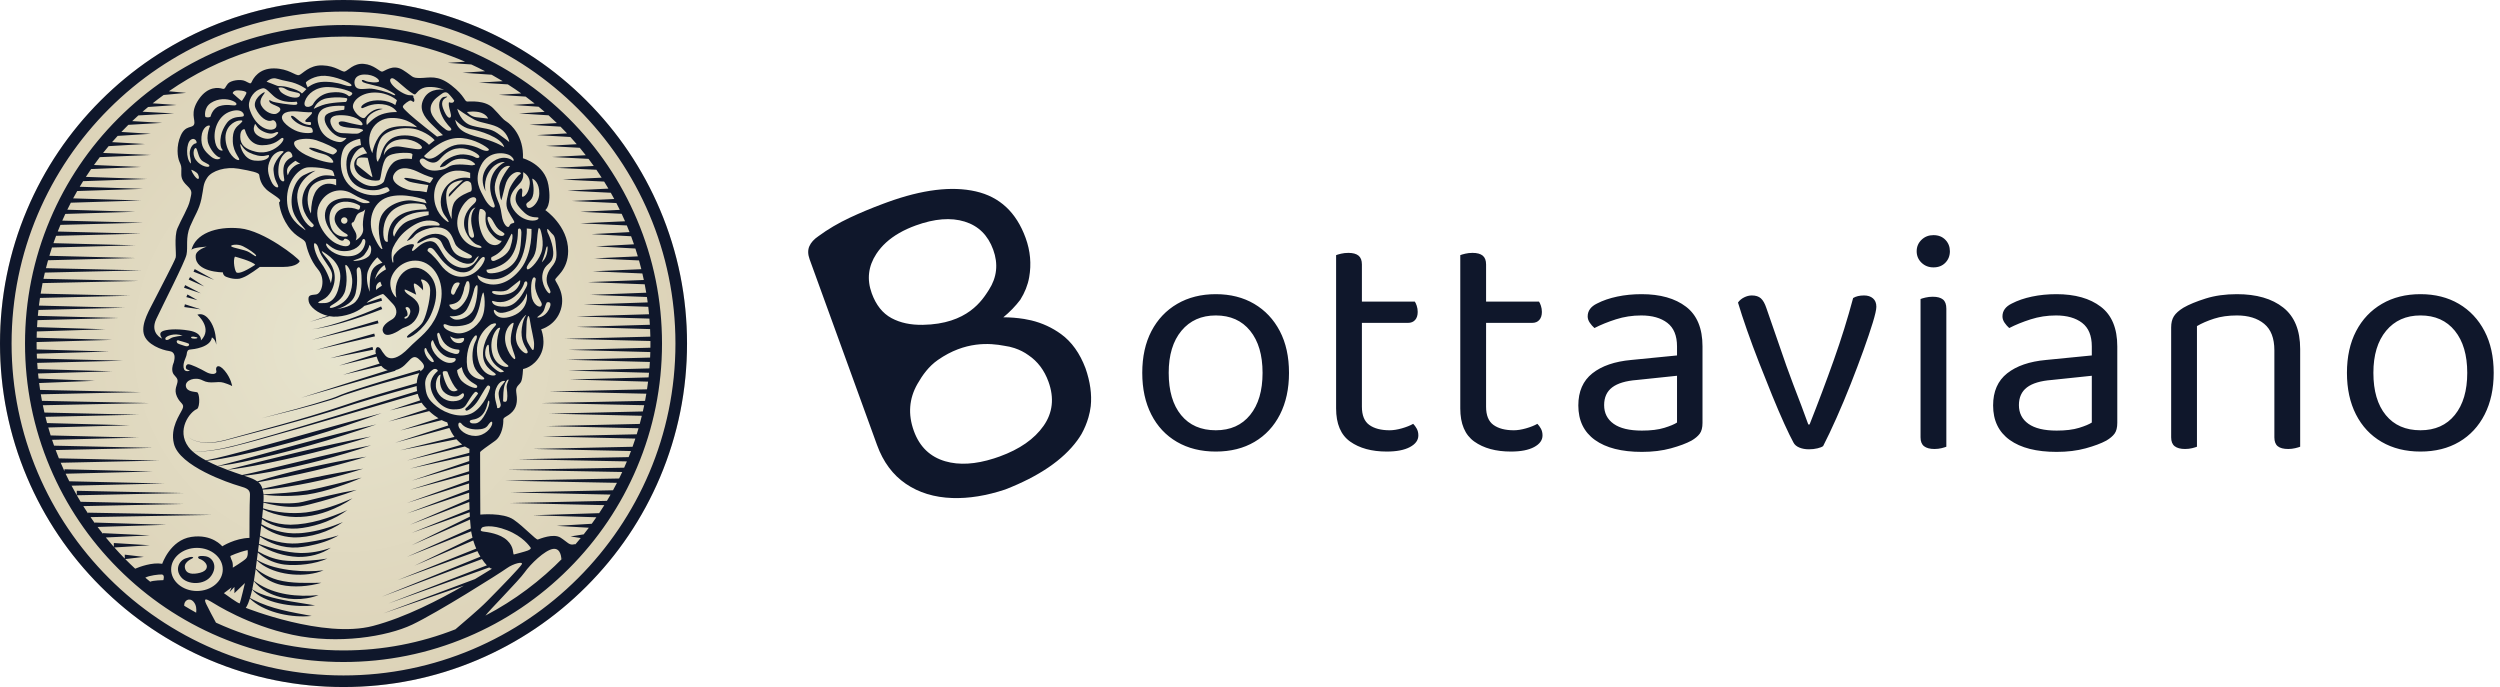
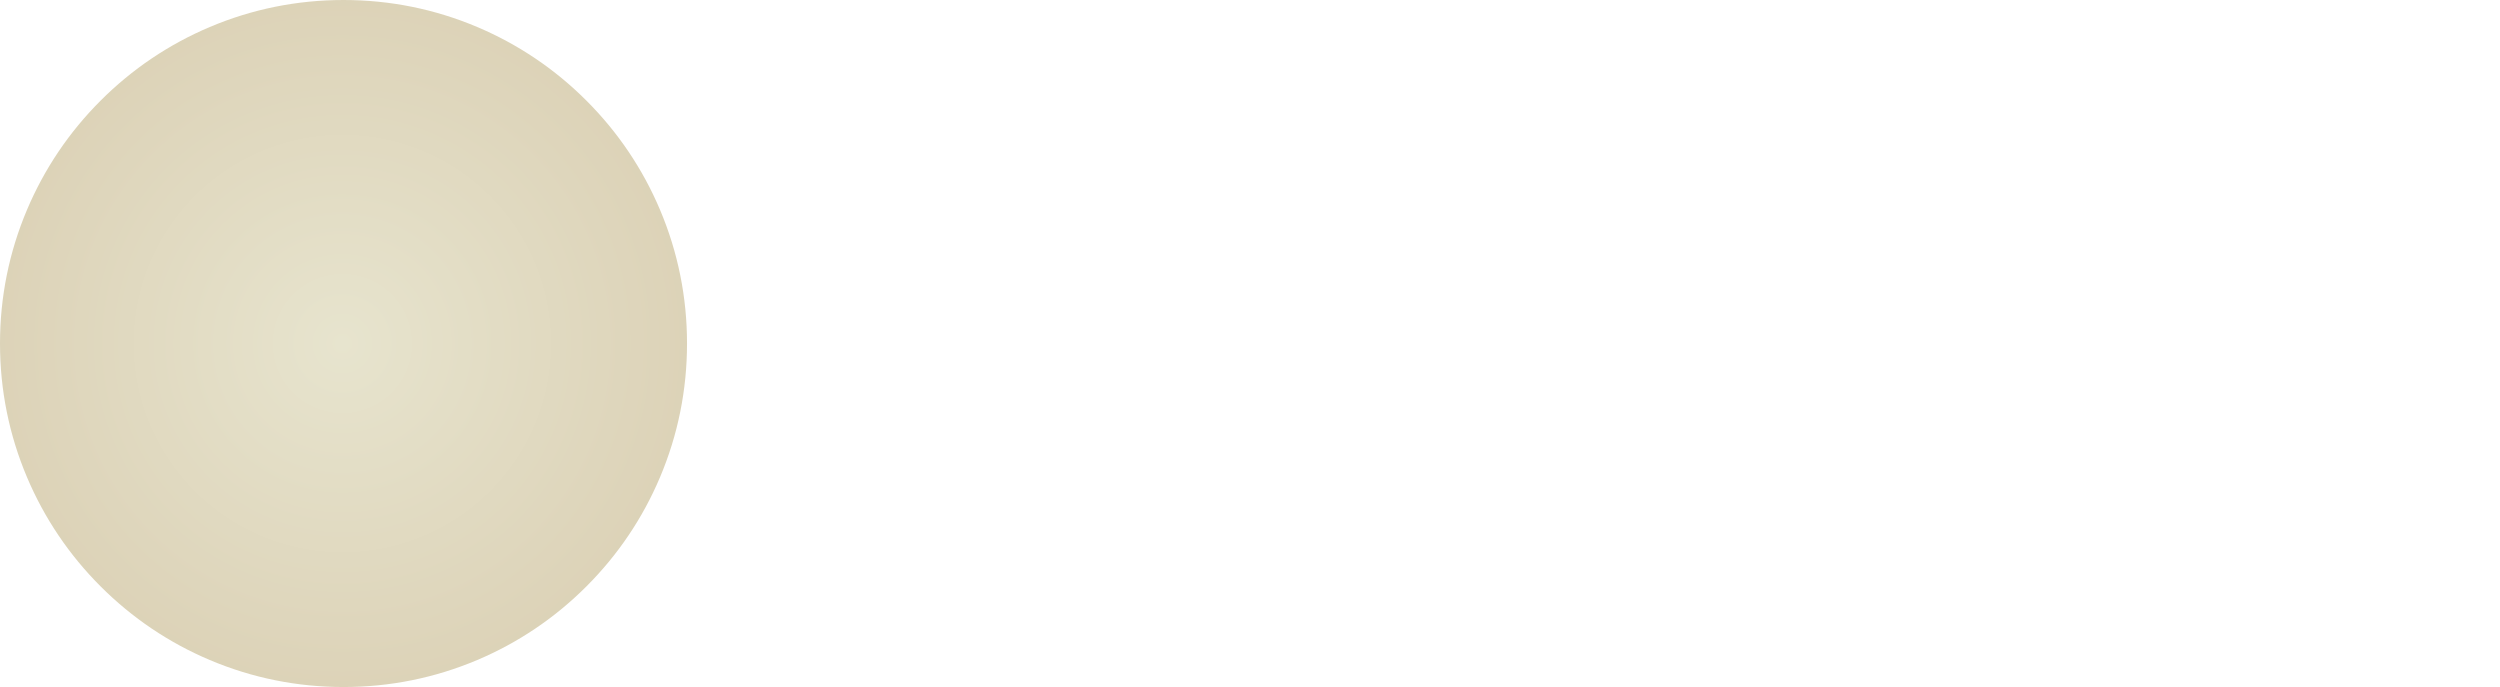
<svg xmlns="http://www.w3.org/2000/svg" xml:space="preserve" fill-rule="evenodd" stroke-linejoin="round" stroke-miterlimit="2" clip-rule="evenodd" viewBox="0 0 524 144">
-   <path fill="#0f172b" d="M280.047 85.588V53.476c.225-.09.574-.191 1.047-.304.474-.112.981-.169 1.522-.169.946 0 1.656.192 2.129.575.473.383.71 1.003.71 1.859v7.774h11.087c.135.181.27.474.406.879.135.406.202.834.202 1.285 0 .721-.18 1.284-.54 1.69-.361.406-.857.608-1.488.608h-9.667V85.25c0 1.803.518 3.076 1.555 3.82 1.036.744 2.456 1.115 4.259 1.115.766 0 1.622-.135 2.569-.405.946-.271 1.735-.586 2.366-.947.27.271.518.609.744 1.014.225.406.338.879.338 1.42 0 .992-.586 1.803-1.758 2.434-1.172.631-2.794.946-4.868.946-3.154 0-5.712-.698-7.673-2.095-1.96-1.398-2.94-3.719-2.94-6.964Zm26.027 0V53.476c.226-.09.575-.191 1.048-.304.473-.112.98-.169 1.521-.169.947 0 1.656.192 2.13.575.473.383.709 1.003.709 1.859v7.774h11.088c.135.181.27.474.405.879.135.406.203.834.203 1.285 0 .721-.18 1.284-.541 1.69-.36.406-.856.608-1.487.608h-9.668V85.25c0 1.803.519 3.076 1.555 3.82 1.037.744 2.457 1.115 4.259 1.115.767 0 1.623-.135 2.569-.405.947-.271 1.736-.586 2.367-.947.27.271.518.609.743 1.014.226.406.338.879.338 1.42 0 .992-.586 1.803-1.757 2.434-1.172.631-2.795.946-4.868.946-3.155 0-5.713-.698-7.673-2.095-1.961-1.398-2.941-3.719-2.941-6.964Zm96.471 6.085V62.671c.226-.09.575-.192 1.048-.305.473-.112.98-.169 1.521-.169.947 0 1.656.192 2.13.575.473.383.709 1.025.709 1.927v28.934c-.225.09-.563.192-1.014.305-.45.112-.946.169-1.487.169-.946 0-1.667-.192-2.163-.575-.496-.383-.744-1.003-.744-1.859Zm52.529 0V68.62c0-.947.191-1.724.574-2.333.383-.608 1.048-1.205 1.994-1.791 1.172-.676 2.727-1.318 4.665-1.927 1.938-.608 4.124-.912 6.558-.912 4.101 0 7.335.935 9.701 2.805 2.366 1.871 3.549 4.766 3.549 8.687v20.484c-.225.09-.575.192-1.048.305-.473.112-.957.169-1.453.169-.992 0-1.724-.192-2.197-.575-.474-.383-.71-1.003-.71-1.859V73.42c0-2.524-.71-4.372-2.13-5.544-1.419-1.172-3.324-1.758-5.712-1.758-1.803 0-3.403.226-4.8.676-1.397.451-2.592.969-3.583 1.555v25.284c-.226.09-.564.192-1.014.305-.451.112-.947.169-1.488.169-.946 0-1.667-.192-2.163-.575-.496-.383-.743-1.003-.743-1.859ZM270.176 78.152c0 3.335-.631 6.242-1.892 8.721-1.262 2.479-3.043 4.394-5.341 5.746-2.299 1.352-5.003 2.028-8.113 2.028-3.109 0-5.825-.676-8.146-2.028-2.321-1.352-4.113-3.267-5.375-5.746-1.261-2.479-1.892-5.386-1.892-8.721 0-3.38.642-6.298 1.926-8.755 1.285-2.456 3.088-4.36 5.409-5.712 2.321-1.352 5.014-2.028 8.078-2.028 3.065 0 5.747.676 8.045 2.028 2.299 1.352 4.09 3.256 5.375 5.712 1.284 2.457 1.926 5.375 1.926 8.755ZM254.83 66.118c-3.019 0-5.419 1.071-7.2 3.212-1.78 2.14-2.67 5.081-2.67 8.822 0 3.786.868 6.738 2.603 8.856 1.735 2.118 4.158 3.177 7.267 3.177 3.065 0 5.465-1.07 7.2-3.211 1.735-2.14 2.603-5.081 2.603-8.822 0-3.741-.868-6.682-2.603-8.822-1.735-2.141-4.135-3.212-7.2-3.212Zm89.238-4.461c3.921 0 7.03.878 9.329 2.636 2.299 1.758 3.448 4.53 3.448 8.315v16.023c0 .991-.192 1.746-.575 2.264-.383.519-.958 1.003-1.724 1.454-1.081.586-2.524 1.127-4.326 1.622-1.803.496-3.831.744-6.085.744-4.236 0-7.515-.834-9.836-2.501-2.321-1.668-3.482-4.079-3.482-7.234 0-2.93.981-5.172 2.941-6.727 1.961-1.555 4.676-2.49 8.146-2.805l9.6-.947v-1.893c0-2.253-.676-3.898-2.028-4.935-1.352-1.036-3.177-1.555-5.476-1.555-1.848 0-3.617.271-5.307.812-1.69.541-3.189 1.149-4.496 1.825-.36-.315-.687-.687-.98-1.115-.293-.429-.439-.868-.439-1.319 0-1.172.653-2.073 1.96-2.704 1.217-.631 2.626-1.115 4.226-1.453 1.6-.338 3.301-.507 5.104-.507Zm.067 28.596c1.893 0 3.459-.191 4.699-.575 1.239-.383 2.129-.754 2.67-1.115V78.76l-8.383.879c-2.343.181-4.079.699-5.205 1.555-1.127.856-1.69 2.096-1.69 3.718 0 1.668.664 2.975 1.994 3.921 1.329.947 3.301 1.42 5.915 1.42Zm46.579-28.326c.767 0 1.386.203 1.86.608.473.406.709.992.709 1.758 0 .586-.247 1.69-.743 3.313-.496 1.622-1.15 3.56-1.961 5.814-.811 2.253-1.701 4.608-2.67 7.064-.969 2.457-1.961 4.823-2.975 7.099s-1.949 4.248-2.805 5.915c-.226.18-.62.338-1.183.473-.564.136-1.161.203-1.792.203-.766 0-1.442-.124-2.028-.372-.586-.248-.991-.597-1.217-1.048-.496-.901-1.138-2.219-1.927-3.954-.788-1.736-1.633-3.707-2.535-5.916-.901-2.208-1.814-4.495-2.738-6.862-.924-2.366-1.769-4.642-2.535-6.828-.766-2.185-1.397-4.112-1.893-5.78.316-.45.744-.811 1.285-1.081.541-.271 1.081-.406 1.622-.406.811 0 1.442.203 1.893.608.451.406.834 1.082 1.149 2.029l4.192 12.101c.36 1.036.834 2.321 1.42 3.853l1.757 4.597c.586 1.533 1.059 2.817 1.42 3.854h.27c1.803-4.552 3.493-9.048 5.071-13.487 1.577-4.44 2.929-8.778 4.056-13.014.586-.361 1.352-.541 2.298-.541Zm11.02-9.262c0-.946.338-1.746 1.014-2.4.676-.653 1.51-.98 2.501-.98 1.037 0 1.871.327 2.502.98.631.654.946 1.454.946 2.4 0 .947-.315 1.747-.946 2.4-.631.654-1.465.98-2.502.98-.991 0-1.825-.326-2.501-.98-.676-.653-1.014-1.453-1.014-2.4Zm29.272 8.992c3.922 0 7.031.878 9.33 2.636 2.298 1.758 3.448 4.53 3.448 8.315v16.023c0 .991-.192 1.746-.575 2.264-.383.519-.958 1.003-1.724 1.454-1.082.586-2.524 1.127-4.327 1.622-1.802.496-3.83.744-6.084.744-4.236 0-7.515-.834-9.836-2.501-2.321-1.668-3.482-4.079-3.482-7.234 0-2.93.98-5.172 2.941-6.727 1.96-1.555 4.676-2.49 8.146-2.805l9.6-.947v-1.893c0-2.253-.676-3.898-2.028-4.935-1.352-1.036-3.178-1.555-5.476-1.555-1.848 0-3.617.271-5.307.812-1.69.541-3.189 1.149-4.496 1.825-.36-.315-.687-.687-.98-1.115-.293-.429-.439-.868-.439-1.319 0-1.172.653-2.073 1.96-2.704 1.217-.631 2.625-1.115 4.225-1.453 1.6-.338 3.302-.507 5.104-.507Zm.068 28.596c1.893 0 3.459-.191 4.699-.575 1.239-.383 2.129-.754 2.67-1.115V78.76l-8.383.879c-2.344.181-4.079.699-5.206 1.555-1.126.856-1.69 2.096-1.69 3.718 0 1.668.665 2.975 1.995 3.921 1.329.947 3.301 1.42 5.915 1.42Zm91.604-12.101c0 3.335-.631 6.242-1.893 8.721s-3.043 4.394-5.341 5.746c-2.299 1.352-5.003 2.028-8.113 2.028-3.109 0-5.825-.676-8.146-2.028-2.321-1.352-4.112-3.267-5.374-5.746-1.262-2.479-1.893-5.386-1.893-8.721 0-3.38.642-6.298 1.926-8.755 1.285-2.456 3.088-4.36 5.409-5.712 2.321-1.352 5.014-2.028 8.078-2.028 3.065 0 5.747.676 8.045 2.028 2.299 1.352 4.09 3.256 5.375 5.712 1.284 2.457 1.927 5.375 1.927 8.755Zm-15.347-12.034c-3.019 0-5.419 1.071-7.199 3.212-1.781 2.14-2.671 5.081-2.671 8.822 0 3.786.868 6.738 2.603 8.856 1.735 2.118 4.158 3.177 7.267 3.177 3.065 0 5.465-1.07 7.2-3.211 1.735-2.14 2.603-5.081 2.603-8.822 0-3.741-.868-6.682-2.603-8.822-1.735-2.141-4.135-3.212-7.2-3.212ZM183.822 93.26l-14.128-38.916c-.376-1.035-.394-1.944-.056-2.726.339-.782.979-1.49 1.92-2.124 1.965-1.446 4.152-2.734 6.56-3.865 2.168-1.018 4.514-1.996 7.037-2.935l.846-.311c7.311-2.654 13.48-3.411 18.508-2.27 5.027 1.14 8.515 4.395 10.465 9.765.986 2.718 1.233 5.466.741 8.244-.288 1.626-.91 3.197-1.864 4.713-1.014 1.337-2.197 2.561-3.552 3.671 1.448 0 2.9.116 4.357.348.505.08 1.001.179 1.488.297 2.285.551 4.37 1.51 6.255 2.878 2.221 1.612 3.928 3.998 5.122 7.157.987 2.826 1.353 5.478 1.098 7.955-.096.795-.257 1.58-.483 2.356-.35 1.208-.834 2.366-1.45 3.476-.265.448-.555.888-.872 1.322-3.006 4.113-8.046 7.548-15.12 10.303-3.949 1.31-7.642 1.906-11.08 1.789-3.781-.128-7.035-1.125-9.763-2.991-2.728-1.865-4.737-4.577-6.029-8.136Zm24.518 2.826c.39-.124.785-.259 1.184-.404 4.206-1.527 7.274-3.666 9.204-6.417 1.93-2.751 2.273-5.841 1.028-9.27-.87-2.398-2.267-4.246-4.189-5.545-.859-.627-1.833-1.122-2.921-1.484-.675-.225-1.387-.388-2.136-.487-3.042-.578-8.215-1.012-13.927 2.968-1.928 1.343-3.231 3.176-4.282 5.014-1.769 3.095-2.019 6.39-.751 9.884 1.198 3.299 3.394 5.413 6.586 6.341 2.903.844 6.304.644 10.204-.6Zm-14.93-28c9.431-.146 12.5-5.21 13.866-7.34 1.683-2.625 1.985-5.425.904-8.401-1.103-3.041-3.099-5.008-5.986-5.9-2.887-.893-6.303-.623-10.25.81-1.273.462-2.427.991-3.464 1.587-2.073 1.192-3.674 2.652-4.804 4.38-1.695 2.593-2.014 5.345-.957 8.256.892 2.459 2.272 4.191 4.138 5.198 1.867 1.006 4.051 1.449 6.553 1.41Z" />
  <path fill="url(#a)" d="M72 144c-9.719 0-19.149-1.904-28.026-5.659-8.574-3.626-16.274-8.817-22.886-15.429C14.476 116.3 9.285 108.6 5.659 100.026 1.904 91.149 0 81.719 0 72c0-9.719 1.904-19.149 5.659-28.026C9.285 35.4 14.476 27.7 21.088 21.088 27.7 14.476 35.4 9.285 43.974 5.659 52.851 1.904 62.281 0 72 0c9.719 0 19.149 1.904 28.026 5.659 8.574 3.626 16.274 8.817 22.886 15.429 6.612 6.612 11.803 14.312 15.429 22.886C142.096 52.851 144 62.281 144 72c0 9.719-1.904 19.149-5.659 28.026-3.626 8.574-8.817 16.274-15.429 22.886-6.612 6.612-14.312 11.803-22.886 15.429C91.149 142.096 81.719 144 72 144Z" />
-   <path fill="#0f172b" d="M72 144c-9.719 0-19.149-1.904-28.026-5.659-8.574-3.626-16.274-8.817-22.886-15.429C14.476 116.3 9.285 108.6 5.659 100.026 1.904 91.149 0 81.719 0 72c0-9.719 1.904-19.149 5.659-28.026C9.285 35.4 14.476 27.7 21.088 21.088 27.7 14.476 35.4 9.285 43.974 5.659 52.851 1.904 62.281 0 72 0c9.719 0 19.149 1.904 28.026 5.659 8.574 3.626 16.274 8.817 22.886 15.429 6.612 6.612 11.803 14.312 15.429 22.886C142.096 52.851 144 62.281 144 72c0 9.719-1.904 19.149-5.659 28.026-3.626 8.574-8.817 16.274-15.429 22.886-6.612 6.612-14.312 11.803-22.886 15.429C91.149 142.096 81.719 144 72 144ZM72 2.427C33.638 2.427 2.428 33.638 2.428 72c0 38.362 31.21 69.573 69.572 69.573S141.573 110.362 141.573 72c0-38.362-31.211-69.573-69.573-69.573Zm0 136.33c-9.012 0-17.754-1.766-25.985-5.247-7.95-3.362-15.089-8.175-21.219-14.306-6.13-6.13-10.944-13.269-14.306-21.219C7.009 89.754 5.243 81.012 5.243 72s1.766-17.754 5.247-25.985c3.362-7.949 8.176-15.089 14.306-21.219 6.13-6.13 13.269-10.944 21.219-14.306C54.246 7.009 62.988 5.243 72 5.243s17.754 1.766 25.985 5.247c7.95 3.362 15.089 8.176 21.219 14.306 6.131 6.13 10.944 13.27 14.306 21.219 3.481 8.231 5.247 16.973 5.247 25.985s-1.766 17.754-5.247 25.985c-3.362 7.95-8.175 15.089-14.306 21.219-6.13 6.131-13.269 10.944-21.219 14.306-8.231 3.481-16.973 5.247-25.985 5.247ZM7.672 71.695c-.001.101-.001.203-.001.305 0 .413.004.825.012 1.236l15.216.445-15.193.445c.011.342.025.683.041 1.024l18.037.454-17.987.453c.028.437.059.872.095 1.306l15.599.46-15.516.458c.035.358.073.716.114 1.072l11.778.467-11.665.463c.062.483.13.964.203 1.443l21.151.461-21.004.458c.076.459.158.916.244 1.372l22.461.463-22.279.459c.105.513.217 1.023.334 1.531l19.726.451-19.513.445c.108.438.22.874.337 1.308l17.327.466-17.071.459c.159.559.325 1.114.499 1.667l18.421.462-18.125.455c.136.41.276.819.42 1.225l20.664.465-20.33.458c.217.584.443 1.165.676 1.741l21.059.464-20.678.456c.252.595.513 1.186.782 1.772v-.405l18.491.47-18.246.463c.251.533.509 1.062.774 1.587l19.912.464-19.44.454c.354.675.72 1.343 1.097 2.003v-.929l22.337.469-22.331.47c.261.458.529.912.801 1.363l21.53.46-20.971.448c.327.521.66 1.037 1.001 1.547v-.171l25.887.469-25.373.46c.292.425.59.845.892 1.263v-.121l15.014.469-14.426.451c.364.487.735.969 1.113 1.445v-.146l9.837.469-9.223.44c.546.669 1.106 1.326 1.679 1.972v-.81l7.544.469-7.436.463c.709.795 1.437 1.573 2.184 2.333v-.825l3.994.47-3.893.457c.679.687 1.372 1.358 2.081 2.014.931-.393 3.558-1.384 5.669-1.027 0 0 1.663-4.953 6.073-5.632 4.41-.678 6.513 1.968 6.513 1.968s2.646-1.696 5.7-1.764c0 0 0-7.396.101-8.753.102-1.357-.474-1.628-2.374-2.171-1.9-.543-12.485-4.105-13.57-8.854-.814-3.359 1.289-6.073 1.798-7.226.509-1.154-.441-1.052-1.154-2.613-.712-1.56.136-2.442.136-3.29 0-.848-.916-1.052-1.086-2.002-.169-.95.261-1.798.261-1.798.316-1.131.407-2.284-.973-2.465-1.38-.181-4.727-1.312-5.292-3.596-.566-2.284 1.289-5.179 2.329-7.283 1.041-2.103 4.184-7.983 4.365-8.73.181-.746-.384-4.319.362-6.106.747-1.787 2.33-4.365 2.624-5.858.294-1.493.678-1.877-.566-3.053s-1.289-1.9-1.244-2.985c.046-1.086-.022-1.222-.407-2.104-.384-.882-.724-3.211.294-5.473s2.488-1.402 2.805-2.352c.316-.95-.973-2.375.972-5.225 1.945-2.849 4.252-2.42 4.908-2.216.656.204.588-.339 1.176-1.04.588-.702 2.646-1.018 3.619-.566.972.452 1.131.769 1.425.113.294-.656 1.492-2.782 4.613-2.759 3.121.023 4.546 1.606 5.27 1.402.724-.203 2.081-2.126 4.908-2.035 2.827.09 4.048 1.447 4.681 1.289.634-.158 1.855-1.787 3.981-1.606 2.126.181 3.302 1.629 3.822 1.629s2.217-1.697 4.388-.34 1.741 1.697 3.664 1.674c1.922-.023 3.596-.724 6.491 1.538 2.895 2.262 2.691 3.37 3.324 3.392.634.023 3.709-.339 5.406 1.38 1.696 1.719 1.877 2.216 2.827 2.827.95.611 3.641 3.053 3.438 7.69 0 0 4.591 1.221 5.337 5.609.746 4.387-.656 5.247-.656 5.247s4.795 3.279 4.795 8.571c0 4.094-2.827 5.541-2.714 6.062.113.52 2.216 2.872 1.176 6.219-1.04 3.347-4.116 4.139-4.116 4.139s1.198 2.827-.181 5.405c-1.38 2.579-3.619 2.918-3.619 2.918s-.068 1.854-.384 2.601c-.317.746-1.244.95-1.041 2.239.204 1.289.339 2.872-.769 4.071-1.108 1.198-1.99 1.085-1.945 1.787.046.701-.181 3.256-1.741 4.365-1.561 1.108-3.099 2.171-3.121 2.374-.023.204.045 13.073.045 13.073s4.772-.475 6.988 1.063c2.217 1.538 4.682 4.274 5.067 4.161.384-.113 3.256-1.357 4.772-.384 1.515.972 1.786 1.673 2.895 1.379.121-.032.183-.02.197.028.381-.439.756-.884 1.125-1.333l-2.129-.335 2.75-.433c.365-.458.724-.921 1.076-1.389l-6.735-.397 7.35-.433c.327-.45.649-.904.965-1.363L111.704 108l13.881-.442c.369-.553.729-1.113 1.081-1.679l-19.696-.443 20.245-.456c.261-.435.517-.874.768-1.316l-21.013-.447 21.517-.457c.281-.515.556-1.034.824-1.557l-23.475-.451 23.932-.46c.222-.451.438-.904.649-1.361l-24.038-.447 24.448-.456c.194-.437.383-.876.567-1.318l-22.796-.445 23.164-.453c.168-.422.333-.847.493-1.273l-20.551-.444 20.879-.451c.204-.569.4-1.141.588-1.717l-19.445-.445 19.731-.452c.13-.42.256-.843.378-1.267l-19.271-.451 19.525-.457c.154-.565.3-1.133.438-1.704l-19.421-.452 19.635-.457c.098-.435.192-.871.282-1.309l-21.544-.453 21.724-.457c.094-.499.183-1 .266-1.503l-20.363-.456 20.508-.46c.08-.535.154-1.072.221-1.612l-16.439-.443 16.544-.446c.035-.323.069-.647.099-.972l-16.939-.456 17.02-.458c.036-.448.067-.898.094-1.349l-17.459-.461 17.508-.462c.017-.383.031-.768.042-1.153l-17.205-.456 17.223-.457c.004-.292.006-.585.006-.879 0-.175-.001-.35-.002-.524l-17.966-.457 17.952-.457c-.011-.53-.029-1.058-.054-1.584l-15.433-.454 15.385-.452c-.027-.432-.057-.863-.092-1.293l-15.293-.457 15.213-.454c-.049-.522-.105-1.043-.167-1.561l-13.567-.463 13.45-.459c-.051-.379-.106-.758-.163-1.136l-11.881-.451 11.737-.446c-.099-.59-.205-1.178-.32-1.762l-11.935-.455 11.751-.447c-.097-.458-.198-.914-.305-1.368l-10.411-.453 10.195-.443c-.154-.616-.317-1.228-.488-1.836l-9.362-.433 9.115-.421c-.163-.551-.334-1.099-.512-1.644l-8.257-.45 7.962-.433c-.193-.566-.395-1.128-.604-1.687l-8.295-.444 7.962-.426c-.183-.468-.371-.934-.565-1.397l-9.764-.445 9.391-.428c-.229-.526-.465-1.048-.708-1.566l-8.683-.422 8.29-.403c-.233-.48-.472-.958-.717-1.431l-9.299-.434 8.853-.413c-.236-.44-.476-.876-.722-1.31l-9.068-.447 8.567-.422c-.291-.495-.588-.986-.891-1.472l-8.711-.423 8.191-.398c-.361-.559-.729-1.112-1.106-1.659l-8.762-.409 8.207-.383c-.357-.501-.721-.998-1.092-1.489l-7.657-.396 7.072-.366c-.409-.525-.826-1.044-1.251-1.556l-7.103-.395 6.467-.36c-.438-.511-.882-1.015-1.335-1.511l-7.03-.398 6.331-.357c-.449-.478-.905-.948-1.368-1.412l-6.517-.4 5.751-.353c-.57-.552-1.15-1.094-1.74-1.624l-6.18-.39 5.357-.338c-.417-.362-.839-.72-1.265-1.072l-5.374-.365 4.543-.309c-.619-.494-1.247-.976-1.884-1.448l-5.618-.363 4.698-.305c-.92-.655-1.858-1.287-2.812-1.895l-6.077-.364 5.008-.301c-.769-.468-1.548-.921-2.337-1.357l-6.098-.413 4.733-.321c-.95-.496-1.914-.969-2.89-1.417l-4.949-.333 3.652-.246C89.664 9.548 81.047 7.671 72 7.671c-13.59 0-26.209 4.236-36.607 11.457l3.63.338-4.728.442c-.778.564-1.543 1.146-2.294 1.744l5.025.354-5.981.422c-.393.325-.783.655-1.168.99l6.631.363-7.506.411c-.435.391-.865.789-1.289 1.192l6.281.369-7.094.417c-.495.488-.983.984-1.463 1.487l6.19.389-6.964.438c-.396.43-.786.866-1.17 1.307l6.876.4-7.598.442c-.394.469-.782.944-1.164 1.424l10.02.427-10.709.456c-.415.542-.823 1.091-1.221 1.647l9.859.412-10.457.436c-.375.541-.741 1.087-1.1 1.639l12.814.439-13.387.46c-.242.388-.481.779-.716 1.172l13.289.439-13.814.457c-.292.508-.577 1.021-.855 1.537l14.226.447-14.707.462c-.252.487-.498.976-.738 1.47l14.261.435-14.683.448c-.217.466-.43.934-.636 1.406l16.946.439-17.328.449c-.195.463-.385.93-.569 1.399l17.454.445-17.8.453c-.191.51-.376 1.022-.555 1.537l17.171.45-17.478.459c-.191.577-.374 1.158-.548 1.743l18.026.461-18.296.468c-.155.55-.304 1.103-.444 1.659l19.924.462-20.152.467c-.103.433-.202.869-.296 1.306l19.93.446-20.116.449c-.147.732-.281 1.469-.402 2.21l18.669.447-18.81.451c-.08.534-.153 1.07-.22 1.609l17.957.455-18.063.458c-.045.411-.086.824-.123 1.238l16.966.449-17.041.45c-.037.488-.068.976-.094 1.467l14.324.45-14.365.451c-.017.437-.03.875-.038 1.314l15.809.454-15.819.454Zm94.081 57.331c6.082-3.186 11.595-7.317 16.341-12.196-.26.239-.431.392-.431.392s0-2.409-1.73-2.171c-1.73.237-4.784 3.223-5.971 4.919-1.187 1.695-7.624 8.167-8.209 9.056Zm-56.487 1.482c8.146 3.737 17.201 5.821 26.734 5.821 8.274 0 16.188-1.57 23.46-4.428 1.602-1.414 4.642-3.881 6.699-5.96 3.223-3.257 6.751-6.921 7.192-7.634.441-.712-1.696-.237-3.155.815-1.458 1.051-14.52 9.295-19.812 11.806-5.292 2.51-15.571 4.185-25.07 2.126-9.499-2.059-16.148-6.401-17.132-6.978-.984-.576-1.561-.746-.95.543.437.924 1.479 2.863 2.034 3.889Zm-6.657-3.541c.824.502 1.661.987 2.509 1.453.088-.68.059-1.626-.566-2.31-.893-.976-2.022-.217-1.943.857Zm-8.152-5.887c.34.288.682.572 1.028.853.525-.294 2.757-.335 2.757-.335s.373-1.153-.34-1.187c-.575-.028-2.664.203-3.445.669Zm80.172-5.69c.543-.226.747-.43.543-.679-.204-.248-1.538-2.261-4.885-3.573-3.347-1.312-5.202-.724-5.292-.52-.091.203-.611.678.271.791.882.113 3.551.438 5.043 1.859 1.493 1.421 1.131 2.71 1.38 2.959 0 0 2.397-.611 2.94-.837ZM94.277 66.278c-.045.011.012.158.713.565.701.407 2.703.091 3.879-1.345 1.176-1.436 1.289-5.225 1.218-5.564-.071-.339-.393-.113-.653.554 0 0-.509 2.454-1.561 4.286-1.051 1.832-3.55 1.493-3.596 1.504ZM69.625 27.762c-1.458-1.391-2.052-3.053-1.187-3.766.865-.712 3.545-.95 3.664-.984.119-.033.102-.814.102-.814s-2.138-.186-3.749.306c-1.612.491-2.426 1.899-1.442 4.325.984 2.426 3.664 3.002 4.326 2.952.661-.051 1.34-.815 1.255-.866-.085-.05-1.51.238-2.969-1.153Zm-17.731 87.537c-2.081.475-3.619 1.244-3.619 1.244s.068.43.34.996c.271.565.18 1.447.18 1.447s2.194-1.334 2.76-1.9c.565-.565.339-1.787.339-1.787Zm53.675-65.961c.39-.356.068-.509-.679-.984-.746-.475-1.051-1.102-1.628-2.137s-1.405-1.12-.95.153c1.103 3.087 2.867 3.324 3.257 2.968Zm-35.503 9.889c-.203 1.086-.882 2.85-2.425 3.596-1.544.747-1.052.764.458.696 1.509-.068 2.815-1.459 3.206-5.004.39-3.545-3.071-5.343-3.563-5.716-.492-.374-.356.05.459.989.814.938 2.366 2.77 1.865 5.439Zm33.583 5.717c-.479-.17.105 2.68 3.78 1.283 3.676-1.396 2.997-4.849 2.973-4.744-.205.882-1.22 2.85-3.663 3.732-2.442.882-2.612-.102-3.09-.271ZM85.604 37.99c-.645-.322-1.442-.797-.288-.695 1.153.102 3.867.712 4.783 1.052.064.023.729-1.052.729-1.052s-1.594-.458-2.9-1.12c-1.306-.661-3.952-1.781-5.293.238-1.339 2.018 2.698 3.562 4.258 3.579 1.561.017 2.511.356 2.544.288.034-.068.34-1.492.34-1.492s-3.528-.475-4.173-.798Zm-44.323 85.881c2.989 0 5.411-2.023 5.411-4.519 0-2.495-2.422-4.518-5.411-4.518-2.988 0-5.411 2.023-5.411 4.518 0 2.496 2.423 4.519 5.411 4.519Zm1.77-7.282c1.515.203 2.646 2.058 1.221 4.093-1.425 2.036-4.976 1.923-6.31.294-1.334-1.628-.452-3.438.927-3.935 1.38-.498 1.606-.271 1.606-.136 0 .136-1.967.724-1.741 2.081.226 1.357 1.628 1.47 3.189 1.063 1.56-.407 1.696-1.425 1.063-2.126-.634-.701-1.244-.78-1.244-.78-.543-.396-.226-.758 1.289-.554Zm58.718-29.933c1.272-2.426.696-3.105.509-2.46-.187.645-.526 3.409-3.206 3.766-1.064.141-.526.797 0 .78.526-.017 1.425.339 2.697-2.086ZM74.537 61.449c-.601 2.579-3.894 3.325-3.894 3.325s2.731-.305 3.894-1.561c1.164-1.255 1.331-3.087 1.229-5.444-.102-2.358-.829-1.833-.984-1.324-.119.391.356 2.426-.245 5.004Zm15.375-31.101 1.188-.958s-.984-1.272-3.461-2.154c-2.476-.882-6.481-.156-7.719 1.645-1.237 1.802-1.186 5.004-.728 4.954l.051.118s-.051-.288.322-.78c.374-.492.662-4.427 4.529-4.76 3.868-.332 5.818 1.935 5.818 1.935Zm6.565 49.115c.729 1.154 3.324 2.273 3.528 1.697.204-.577-.78-.56-1.951-1.747-1.17-1.188-1.255-2.477-1.255-2.477s-.916.628-.978.645c0 0-.074.729.656 1.882ZM69.439 64.028c-.679.475-.306.865 1.425 0 1.73-.865 2.781-2.205 2.951-4.665.17-2.46-1.272-4.19-1.425-3.783-.152.407.65 2.398 0 5.191-.458 1.968-2.273 2.782-2.951 3.257Zm-32.336 7.78c.158.294.61.339 1.56.678.95.34 1.154-.316.837-.482-.317-.166-2.013-.626-2.013-.626h.113c-.545-.184-.656.136-.497.43Zm43.056-19.699s-1.38-3.58-.438-6.348c.941-2.767 4.651-4.011 6.731-3.717 2.081.294 2.976.579 2.976.579l-.375-.77s-4.41-1.617-7.78-.52c-3.37 1.096-4.252 5.235-3.008 8.039 1.199 2.578 1.821 3.076 1.894 2.737ZM99.66 33.008c.566.284 1.38-.033.294-.802-1.085-.769-3.143-1.606-5.156-.814-2.013.792-2.443 2.16-3.37 2.561-.928.402-1.855-.209-2.443-.593-.588-.385-1.063.09-1.018.452.046.362 1.018 2.194 3.642 1.922 2.623-.271 1.99-1.063 3.935-1.221 1.945-.158 3.302.249 3.573.113.272-.136.928.057 0-.673-.927-.729-2.917-.91-4.071-.367-1.153.543-1.47 1.153-2.148 1.334-.679.181-.973.339-.294-.565.678-.905 2.804-2.104 4.568-1.991 1.764.114 2.488.644 2.488.644Zm-49.406 93.441c.136-.237 1.086-4.245 1.086-4.245l-2.205 2.131v-1.312l-1.018 1.086.407-.984-1.594 1.202s3.189 2.36 3.324 2.122Zm31.042-75.81s-.408-3.461 2.08-5.247c2.488-1.787 5.835-1.39 6.016-1.521.181-.13-.384-.967-.384-.967s-3.234-.973-6.039.701c-2.804 1.674-2.782 5.104-2.522 6.238.26 1.135.849.796.849.796Zm28.988 9.589c.593-1.086-.017-1.594-.375-1.03 0 0-.422 2.048-2.763 3.439-2.341 1.391-3.969.203-4.003.475-.034.271.238 1.255 2.714 1.162 2.477-.093 3.834-2.96 4.427-4.046ZM99.361 49.423c-.017-.695-.696-2.086-.586-3.715.111-1.628.891-2.205.891-2.205s-1.968.17-1.476 5.072c.146 1.451 1.187 1.543 1.171.848Zm5.529 35.757c.238-.526-.254-1.069-.373-2.505-.119-1.435 1.391-2.635 1.34-2.775-.051-.14-1.17-.233-1.87 1.497-.7 1.73.191 3.274.225 4.122 0 0 .441.187.678-.339ZM50 18.942c-1.018-.068-1.306.529-1.188.646.119.117 1.561 1.406 1.883 1.593 0 0 1.069-1.555.95-1.787-.119-.232-.627-.385-1.645-.452Zm30.04 40.947-.319-.848c-.54.186-1.089.797-.851 1.764.085-.289 1.17-.916 1.17-.916Zm-5.19-19.88c4.048 2.058 6.785 0 6.785 0s.09-.113-.204-.52c-.294-.407-.52-.294-1.764.181s-6.4.475-6.998-4.298c-.597-4.772 2.995-4.953 2.995-4.953l-.181-1.326s-2.646.354-3.506 2.209c-.859 1.854-1.176 6.649 2.873 8.707Zm-32.297-6.174c-.927-.543-1.058-2.102-1.357-2.647-.384-.701-1.131 1.018-.113 2.375s2.646 1.606 2.782 1.267c.136-.34-.384-.453-1.312-.995Zm58.283 18.098c.289-.118-.085-.441-.831-.644-.746-.204-2.595-2.087-2.731-4.139-.168-2.536 1.527-3.918 2.222-4.597.696-.678.255-1.645-.95-1.017-1.204.627-3.622 3.85-2.345 7.073 1.277 3.223 4.347 3.443 4.635 3.324Zm-9.846.47c-.913-1.041-1.62-.045-1.304.271 0 0 1.222.837 2.579 2.714 1.357 1.877 3.437 3.144 5.846 2.42 2.409-.724 3.856-3.46 3.426-3.873-.429-.413-1.131.707-2.216 2.075-1.086 1.368-2.985 1.459-4.885.142-1.9-1.317-2.533-2.709-3.446-3.749ZM48.795 29.65c-.09-2.51.724-3.008 1.651-3.822.572-.501.453-.701-.452-.543-.905.159-2.985 1.267-2.714 4.071.272 2.805 2.194 4.343 2.759 4.185.566-.159-1.153-1.38-1.244-3.891Zm50.594-4.591c-1.561-.837-3.551-2.262-3.551-2.262s.633 2.918 3.166 3.574c2.533.656 3.709.475 5.27 1.561 1.561 1.085 2.465 1.832 2.465 1.832s-.203-1.674-1.832-2.782c-1.628-1.109-3.958-1.086-5.518-1.923ZM70.27 45.115c.678-1.782 3.138-1.866 4.749-1.188.399.168.492-.577.458-.746-.034-.17-2.205-1.34-4.189-.747-1.985.594-2.697 2.731-1.934 5.106.763 2.375 3.392 2.171 3.494 1.951.102-.221.029-.339-.579-.662-.608-.322-2.678-1.933-1.999-3.714ZM57.25 16.42c-.765.09-1.376.701-1.376.701s2.013.755 2.262.875c.249.12.927-.084 2.352.323 1.425.408 2.194.679 2.782 1.267.051.051.95-.905.95-.905s-1.628-1.221-3.777-1.605c-2.149-.385-2.429-.747-3.193-.656Zm.078 19.28c-.153-1.815 2.094-3.833 2.094-3.833.213-.356-1.67-.475-2.671 1.442-1.001 1.916-.509 3.324.102 4.712.61 1.388 1.764 1.598 1.391.784-.374-.815-.764-1.29-.916-3.105Zm2.171 2.273c.288-.22-.238-1.136-.077-2.741.162-1.605 1.537-2.174 1.756-2.28.24-.115.051-.729-.254-1.002-.306-.273-.747-.371-1.502.477-.754.848-1.111 2.052-1.082 3.647.028 1.594.87 2.12 1.159 1.899Zm34.462 30.205c-.871-.385-1.199-.306-.882.396 0 0 .396.769 2.386 1.221 1.99.452 4.433-1.097 5.496-3.121 1.063-2.024.486-5.406.339-5.372-.147.034-.396.894-.566 1.866-.169.973-.802 3.574-1.956 4.41-1.153.837-3.946.984-4.817.6Zm2.228 3.743c.949.022 1.153-.746 1.085-.973-.067-.226-.373-.079-1.289.023-.916.102-1.668-.573-1.628-.464.316.871.882 1.391 1.832 1.414Zm-1.51-25.992s-.204-2.426.644-3.664c.849-1.238 2.935-1.985 3.308-2.12.373-.136.271-1.052.085-1.765 0 0-.509-.712-1.272-.322-.764.39-2.477 2.29-3.003 2.866-.525.575-.356.204-.356-.135 0-.339 2.969-3.013 2.969-3.013s-3.291.011-3.512 2.793c-.22 2.781 1.137 5.36 1.137 5.36Zm-1.872 32.053c-.124.328.668 3.042 1.493 3.721.826.678 1.651.045 1.651.045s-.498-.339-1.108-1.436c-.611-1.097-1.074-2.409-1.074-2.409-.033-.091-.837-.249-.962.079ZM78.54 58.848c.213-1.313 2.365-2.386 2.365-2.386l-.322-.941c-.574.431-1.754 1.476-2.043 3.327Zm-2.622-8.458c-.271.95-1.526 2.375-4.071 2.239-2.544-.136-3.409-2.137-3.494-1.459-.085.679 1.696 2.511 4.495 2.545 2.799.033 3.528-1.832 3.703-2.782.174-.95-.49-1.043-.633-.543Zm29.108 27.632c.611-.119 1.052.068-.373-.882s-2.205-2.318-2.171-4.34c.022-1.336-.95.029-.764 1.624.187 1.596 2.697 3.716 3.308 3.598Zm-63.649-7.187c.181-.203-1.696-.497-1.266 0 .168.195 1.085.204 1.266 0Zm34.807-28.27c.927.09 1.9-.068.86-.475-1.041-.408-1.272-.362-3.35-1.561-2.078-1.199-5.29-.792-6.783 2.33-1.492 3.121 1.357 7.169 3.664 8.232 2.307 1.063 2.866.271 2.813-.271-.054-.543-1.117-.996-1.252-.679-.136.317-.385.43-.95.136-.566-.294-3.845-3.189-2.918-6.22.928-3.03 5.324-2.714 6.269-2.171.946.543 1.647.679 1.647.679Zm-11.003 2.193c.068-3.935 1.221-5.428 2.561-6.021 1.34-.594 2.714.118 2.714.118v-1.306c-1.407-.237-4.97 0-5.733 2.562-.763 2.561.458 4.647.458 4.647Zm.882 6.243c-.593-.306-.102 2.357 1.272 4.181 1.374 1.823 2.019 4.181 2.019 4.181.22-1.204.614-1.815-.338-3.291-.951-1.475-1.596-2.307-1.952-3.172-.356-.865-.407-1.594-1.001-1.899Zm-2.408-14.283c1.747-.899 2.473-.933 2.473-.933s-4.475 2.019-3.763 6.429c.713 4.41 2.85 5.462 3.003 5.428.152-.034.627-.305.254-.662-.373-.356-2.68-2.51-2.222-5.546.458-3.037 2.935-4.343 4.139-4.597 1.204-.255 2.578.102 2.578.102s-.135-.933-.492-1.188c-.356-.254-3.053-.797-5.038-.678-1.984.118-4.536 2.951-4.431 6.887.106 3.935 2.667 5.394 3.872 6.31-.119-.628-2.358-2.104-2.816-4.869-.458-2.764.695-5.783 2.443-6.683Zm13.837 24.443s-.149-2.985.445-4.359 2.222-1.714 2.222-1.714l-1.069-1.153s-1.916 1.764-2.137 3.613c-.22 1.849.539 3.613.539 3.613Zm23.367-37.527c-1.221-.452-2.986-.158-2.986-.158s.702.95 1.9 1.086c1.199.135 2.533.294 2.533.294s-.226-.769-1.447-1.222Zm6.559 10.014c.271.254.525-.254-.374-.967-.899-.712-4.557-1.312-6.208 1.934-1.651 3.245-.085 5.394.662 6.887.746 1.492 1.917 2.391 2.171 1.831.254-.559-1.306-2.34-.848-5.275.458-2.934 3.019-4.105 3.019-4.105s-1.764-.22-3.206 1.883-.848 4.275-.848 4.275c-1.704-3.381.458-5.785 2.222-6.65 1.764-.865 3.138-.067 3.41.187Zm1.56 2.901c.458-.221.051-.526-.56-.492-.61.034-2.052.78-2.561 2.956-.509 2.177-.78 2.963-.78 2.963s-.306-.474-.424-2.425c-.119-1.951 2.256-4.75 2.256-4.75s-1.442-.458-2.562 1.968c-1.119 2.426-.61 3.817.153 5.665 0 0 .424.781.662 2.681.237 1.899 1.306 2.951 1.611 2.239.305-.713.848-.475 1.001-.709.153-.234-.492-.937-1.255-2.413-.764-1.475-.136-2.815.084-4.037.221-1.221 1.917-3.426 2.375-3.646Zm-12.36 25.918c-.633 1.312-2.284 1.323-2.42 1.391-.135.068.441 1.21 1.247 1.052.805-.159 1.954-1.335 2.553-2.759.599-1.425.531-3.178.124-3.212-.407-.034-.35.147-.814 1.323 0 0-.057.893-.69 2.205Zm-2.861 10.008c-1.459-1.063-1.481-2.838-1.866-2.725-.384.113-.328.509.125 2.024.452 1.515 2.352 2.16 3.189 2.363.836.204 1.114-.14 1.097-.701-.012-.362-1.086.102-2.545-.961ZM61.823 20.468c1.289.023 1.04-.769 1.04-.769-.226-.43-1.968-.362-2.918-.995-.949-.633-1.605-.294-1.605-.294s.113.181.362.656c.248.475 1.831 1.38 3.121 1.402Zm4.478 8.924c-1.787-.601-4.32-.222-4.614.392-.294.613.588 1.992 3.392 3.123 2.805 1.131 4.659 1.335 4.772 1.131.114-.203-.509-1.357-2.109-1.764-1.6-.407-2.414-.746-2.844-1.086-.429-.339.571-.316 1.688.068 1.117.385 3.077 1.205 3.243 1.131.307-.137 1.018-.565.724-.972-.294-.408-2.466-1.422-4.252-2.023Zm36.842 59.514c.158-.792-.305-.577-.678-.034-.374.543-.668 1.074-2.33 1.131-1.662.056-2.865-.473-3.426-1.221-.238-.317-.735-.328-.622.463.113.792 1.538 2.137 3.551 2.126 2.012-.011 3.347-1.674 3.505-2.465ZM50.356 30.193c-.046.566.724 3.212 2.963 3.461 2.239.248 3.053-.601 3.053-.905 0-.407 0-.249-.882-.091-.882.159-2.036-.09-3.302-.708-1.267-.618-1.561-1.712-1.832-1.757Zm13.282-6.722c-1.798-.187-3.902-.374-4.462.763-.559 1.136 1.731 2.799 3.206 3.308 1.476.508 3.054.373 3.155.169.102-.203-.034-.95-.508-1.018-1.229-.175-2.409-.53-3.427-1.461-1.018-.93-.577-1.253.153-.693.729.56 1.289 1.221 2.391 1.527 1.103.305 1.035.037 1.035-.075 0-.112.136-.434-.356-.417-.492.017-.848.034-.848-.238 0-.271 1.459-1.357 1.425-1.679-.034-.322.034 0-1.764-.186Zm49.637 24.68c-.362-.588-.407-.588-.61 1.018-.204 1.605-.068 3.709-1.131 5.088-1.063 1.38-1.312 1.877-1.018 2.171.294.295 2.058-1.221 2.895-3.347.837-2.126-.136-4.93-.136-4.93Zm1.131 4.139c-.135.78-.843 2.687-.843 2.687s.911-.686 1.148-2.246c.238-1.561-.169-1.222-.305-.441ZM92.909 74.386c-1.549-1.086-2.16-3.098-2.16-3.098-.848.316-.384 2.567 1.549 4.003 1.934 1.436 3.314.554 3.223 0-.09-.554-1.063.181-2.612-.905ZM41.196 37.34c.588.498.588-.249.317-.791-.272-.543-1.334-.95-1.334-.95-.288-.127.429 1.244 1.017 1.741Zm61.947 23.821c-.102.492 1.527.933 3.293.462 1.766-.471 2.203-1.598 2.508-2.141 0 0 .238-.848 0-.713-.237.136-1.187.984-2.384 1.884-1.197.899-3.315.016-3.417.508Zm-9.889-15.962c-.679-.899-1.408-3.019-.322-5.19 1.085-2.171 3.426-3.104 5.614-2.663v-1.103s-2.357-1.035-4.597-.085c-2.239.95-3.324 3.529-2.849 6.141.475 2.612 2.375 4.003 2.765 4.206.39.204.068-.407-.611-1.306ZM77.88 36.322c-.226-.746-.814-3.234-.814-3.234s-1.176-.181-1.809 0-.543 1.244-.543 1.38c0 .135 2.963 2.375 3.166 2.578.204.204.227.023 0-.724Zm7.532 29.379c.068.724-.294.498-.588.792-.294.294.429.633.995-.498.565-1.131-.272-1.809-.679-1.605-.407.203.191.445.272 1.311Zm1.108-14.513c.656.074-.181.808-.158 1.26.022.452.61-.158 1.402-.832.791-.673 2.592-1.762 3.754-.428s1.742 3.997 4.683 4.822c2.941.825 4.16-2.205 4.133-2.295-.027-.09-.425.135-.945.97s-2.33 1.02-4.727-.97c-2.397-1.99-1.561-3.099-3.076-3.777-1.515-.679-4.048 1.379-4.116 1.038-.068-.34.814-1.219 2.488-1.762 1.673-.543 3.686-.023 4.206 1.472.521 1.495.86 2.644 2.737 3.249 1.877.605 2.329-.085 1.832-.447-.498-.361-2.737-1.153-3.325-2.374-.588-1.222-.814-2.782-2.804-3.343-1.99-.562-5.089.787-5.7 1.601-.61.814-1.877 1.334-1.56 1.018.317-.317 1.651-2.556 3.325-2.944 1.673-.389 3.143-.042 3.415-.2.271-.158-.159-.927-2.013-1.018-1.855-.09-3.574.996-4.885 2.042-1.312 1.046-2.24 2.391-2.819 3.633-.579 1.242-.167 3.304.027 3.146.193-.158-.221-.988.281-1.674 1.357-1.854 3.189-2.261 3.845-2.187Zm13.512 23.236c.586 4.494 3.722 4.565 3.874 4.099.153-.465-2.544-1.112-2.663-4.099-.118-2.986 1.815-5.342 2.46-6.02.644-.678.102-.78-.73-.441 0 0-3.528 1.968-2.941 6.461ZM72.837 46.223c0-.375-.304-.678-.679-.678-.374 0-.678.303-.678.678 0 .375.304.679.678.679.375 0 .679-.304.679-.679Zm-26.19-14.695c.226-.159-.586-.113-.44-2.285.146-2.171 1.571-3.754 1.571-3.754 1.244-1.267 2.849-.859 3.234-1.131.384-.271-.226-1.787-2.646-1.018-2.42.769-3.596 3.437-3.37 5.779.226 2.341 1.425 2.567 1.651 2.409Zm33.987-4.131c2.154-1.586 6.785-.738 6.785-.738s-1.92-2.033-5.462-1.933c-3.542.099-5.744 3.714-3.915 7.378 0 0 .438-3.121 2.592-4.707Zm-2.222-8.003c-3.019.056-4.817 2.072-4.376 3.303.441 1.231 2.029 2.495 2.507 1.914.478-.581 1.903-2.148 3.701-1.771 0 0-2.409.342-3.308 2.004-.288.713-.034 1.357-.034 1.357s1.371-1.611 3.018-2.205c1.647-.593 3.275-.509 3.275-.509s-.644-1.391-3.07-1.645c-2.426-.254-3.85.814-4.19.831-.339.017-.475-.56 1.001-1.221 1.476-.662 4.317-.611 5.916.577l.343-1.018s-1.764-1.674-4.783-1.617Zm-2.019-3.777c-2.035.034-2.357 1.418-1.95 2.38.407.961 1.798.605 2.985.571 1.187-.034 3.918.764 4.716 1.188.797.424 1.119.169-.102-.492-1.221-.662-1.832-.98-4.02-1.474-2.188-.494-2.053-.69-2.053-.69-.237-.211-.169-.533.543-.177.713.356 2.578.49 2.901.177.322-.313-.984-1.517-3.02-1.483Zm5.598.831c-.305.17-.39.662.39 1.51s2.511 2.035 3.596 2.006c1.086-.03.441.335.797.657 0 0 .17.475 0 .678-.169.204-.322-.152-.661-.237-.339-.085-1.595.882-1.663 1.221-.067.339.289.611 1.374 1.645 1.086 1.035 5.785 4.716 5.785 4.716l1.238-.322s-1.069-.967-2.511-2.409c-1.441-1.442-2.714-3.189-1.407-5.411 1.306-2.222 4.138-1.679 4.138-1.679s-1.441-.713-3.392-.579c-1.951.133-2.426 1.546-2.714 1.546-.288 0-1.272-.662-2.782-2s-1.883-1.512-2.188-1.342Zm11.975 3.155c-.441-.424-.983-.288-1.577.204s-2.188 1.357-2.137 3.155c.051 1.798 2.68 3.85 3.256 4.24.577.39 1.493.17.899-.441-.593-.61-1.662-1.798-2.188-3.579-.526-1.781.255-2.765.848-2.867.594-.101.832-.152.577.051-.254.204-1.476.536-.746 2.431.729 1.895 1.357 2.132 1.577 1.708.221-.424-.339-1.645-.39-2.341-.051-.695-.017-.797.187-.695.203.102.831.204.933-.39.008-.05-.798-1.052-1.239-1.476ZM39.817 32.704c-.272-1.312.475-2.579 1.266-2.669.385-.044-.113-1.38-1.085-.746-.973.633-1.109 3.935 0 4.998 0 0 .09-.272-.181-1.583Zm75.57 15.922c-.613-.78-.845-.882-.642 0 0 0 1.459 2.883 1.188 4.919-.272 2.035-1.662 1.526-2.182 3.734s1.198 4.442 1.469 4.202c.272-.24.204-.439-.305-1.45-.509-1.012-.577-2.483.676-4.021 1.254-1.538 1.122-2.295.919-4.63-.204-2.334-.509-1.974-1.123-2.754Zm-.37 16.299c.848-1.614.034-1.712-.407-1.532 0 0-.238.397-.509 1.381-.272.984-1.459 1.561-1.493 1.73-.034.17 1.561.034 2.409-1.579Zm-3.61-2.995c.257 2.007 1.752 2.67 2.049 2.199.407-.644-.441-1.051-1.069-2.968-.628-1.917.289-2.697-.311-3.002-.6-.306-.927 1.764-.669 3.771Zm-.054 11.088c.526.882.594-.051.594-.933s-.611-3.155-.848-4.784c-.238-1.628-.475-1.221-.696 0 0 0-.102 1.731-.119 2.985-.017 1.255.543 1.85 1.069 2.732Zm-1.17 1.034c.458.085.542-.237.237-.809-.305-.572-1.408-2.023-1.035-4.554s1.154-2.728.848-2.643c-.305.085-1.775 1.731-2.069 4.003-.322 2.494 1.561 3.919 2.019 4.003Zm-55.914-55.28c-1.244.52-2.466 2.397-1.991 3.98.475 1.584 1.38 3.076 2.76 3.913 1.379.837 2.759.588 2.895-.204.135-.791-.453-1.44-.905-1.229-1.066.498-2.669-.783-3.46-2.547-.792-1.765 1.583-3.416 1.899-3.348.317.068-1.47 1.403-.678 2.827.791 1.425 2.533 2.013 3.234 1.629.701-.385 1.086-.995.317-1.402-.769-.408-1.651-.589-1.855-1.063-.203-.475.045-.362.52-.091.475.271 4.071.792 4.863.746.791-.045.316-.678.316-.678s-3.03.52-4.885-1.221c-1.854-1.742-1.786-1.832-3.03-1.312Zm13.864-2.884c-2.239-.118-4.003 1.205-4.02 1.408-.017.204.373 1.023.373 1.023s1.17-.955 2.714-1.125c1.543-.169 3.494.119 4.698.543 1.205.424 2.053.441 1.713-.017-.339-.458-3.239-1.713-5.478-1.832Zm5.665 3.579c-.22-.288-2.392-1.153-4.987-1.221-2.595-.068-4.359 1.408-4.885 2.935-.526 1.526 1.035 1.441 1.643.746 0 0 1.003-2.188 3.751-2.533 2.748-.345 3.596.616 3.783.752.186.136.916-.39.695-.679Zm-29.589 2.104c-1.52.984-1.232 2.798-1.181 2.883.051.085.526.306 1.103 0 0 0 .373-1.764 1.9-2.222 1.526-.458 2.68-.085 3.155-.136.475-.05.695-.508-.492-.983-1.188-.475-2.965-.526-4.485.458Zm45.636 22.758s-2.914-.136-4.963 1.085c-2.049 1.222-2.931 3.202-2.275 4.202 0 0 .86-2.573 3.257-3.41 2.397-.837 3.981-1.131 3.981-1.131v-.746Zm17.108 7.531c.533-1.651.555-2.51.374-2.827-.181-.317-.701 1.495-1.764 2.907-1.063 1.413-2.51 1.933-2.51 1.933-.272.384-.069 1.04.644.769.713-.272 2.723-1.131 3.256-2.782Zm2.319-2.624c.136-1.651-.565-1.424-.678-1.176-.113.249.226 3.302-1.47 5.722-1.697 2.42-5.134 2.76-5.134 2.76s-.113.497.407.678c.52.181 3.189.045 5.032-1.809 1.844-1.855 1.707-4.524 1.843-6.175ZM92.626 81.589c-.723-1.379-.271-3.053-.271-3.053-.249-.135-1.097.803-.995 2.443.102 1.64 1.662 3.155 3.63 3.121 1.967-.034 2.442-1.154 2.216-1.538-.226-.385-.418.102-1.142.43s-2.714-.023-3.438-1.403Zm-1.741-5.733c.317-.271-1.244-1.832-1.425-2.533-.182-.706-.769-.407-.362.746.407 1.154 1.47 2.059 1.787 1.787Zm-35.96-45.414c-2.76 0-3.507-2.917-3.619-3.302-.04-.137-.973-.158-.95 1.538.023 1.696 1.018 2.578 3.234 3.121 2.217.543 4.094-.475 5.134-1.538 1.041-1.063.724-1.515.294-1.312-.43.204-1.334 1.493-4.093 1.493Zm8.034 3.918-1.035-.661s-.983.594-1.492 1.272c-.509.679-.17 1.764-.102 1.747.068-.017.186-.865 1.136-1.696s1.493-.662 1.493-.662Zm21.017-3.613c2.832.424 3.986.764 4.41.323.424-.441-1.51-1.917-3.783-1.9-2.273.017-4.02 1.187-4.156 3.392 0 0 .696-2.239 3.529-1.815Zm23.967 44.493c.238-.339-.305-1.137-.78-2.981-.475-1.845.696-4.517.458-4.601-.237-.085-1.764.95-1.764 3.256 0 2.375 1.849 4.665 2.086 4.326ZM73.747 46.743c-.169.322.068.712.679 1.764.61 1.052.111 1.883.111 1.883s1.805-.916 1.568-2.619c-.237-1.704.528-4.022.438-3.895-.596.848-1.473.272-2.006 1.73-.533 1.459-.62.815-.79 1.137Zm32.466 34.671c-.152-.984.56-1.764.347-1.86-.213-.095-.788.69-.957 1.911-.17 1.221-.085 1.73-.153 2.635 0 0 .424.283.695 0 .272-.282.221-1.702.068-2.686Zm-15.226-4.065c-.294.068-2.013 1.255-1.866 3.291.147 2.035.441 2.996 2.409 4.557 1.967 1.56 5.394 2.635 7.667 1.255 2.273-1.38 3.415-4.648 3.516-5.077.102-.43-.135-.543-.395-.588-.26-.046-1.007 1.311-1.979 2.951-.973 1.64-2.499 2.578-2.703 2.284-.204-.294-.181-.305.396-.814.576-.509 2.16-2.669 2.171-2.703.011-.033-.226-.441-.52-.384-.294.056-.95 1.029-1.595 2.092-.644 1.063-.882 1.651-3.143 1.594-2.262-.056-4.32-2.408-4.659-4.546-.34-2.137 1.323-3.324 1.447-3.477.124-.153-.225-.555-.746-.435ZM53.363 26.213c-.137.362-.723 1.764 1.539 2.646 2.262.882 3.438-1.018 3.438-1.018-.249-.475-.634.158-1.538.158-.905 0-2.352-.655-2.85-1.379-.498-.724-.452-.769-.589-.407Zm21.08 28.468c.865-.034 2.917-.39 3.256-1.679.34-1.289-.271-1.9-.322-1.493-.051.407-.305.916-1.001 1.866 0 0-.39.543-1.254.848-.864.306-1.544.492-.679.458Zm20.762-24.216c1.854-.543 4.229.113 5.349.701 1.119.588 1.861.564 1.933.203.045-.226-2.081-1.764-4.614-2.276-2.533-.513-5.224-.053-9.001 3.611.385.542 1.199.837 2.352.203 1.154-.633 2.126-1.9 3.981-2.442Zm4.172 46.318c-.644-1.73-.305-4.121.272-5.224.577-1.103.282-1.648-.272-.984-1.017 1.222-1.815 3.715-1.452 6.276.363 2.562 3.522 3.003 3.573 2.545.051-.458-1.476-.882-2.121-2.613Zm3.766-2.951c.645 3.036 3.291 3.325 3.41 2.951.118-.373-1.239-.559-2.087-2.815-.848-2.256.356-5.157.356-5.157.06-.156-.152-.17-.441 0-.288.17-1.882 1.985-1.238 5.021Zm7.26-25.945s.158 1.259-.407 3.964c-.566 2.705-1.809 5.03-4.523 6.251-2.714 1.221-5.383-.43-5.383-.43s-.158 1.154 1.787 1.742c1.945.588 4.772.158 7.282-3.076 2.511-3.234 2.239-8.346 2.239-8.346l-.995-.105ZM68.702 66.2c-2.158-.505-3.813-1.974-3.996-3.02-.237-1.357.306-1.323 1.527-1.459 1.221-.136 2.103-3.257.441-5.225-1.662-1.967-2.341-4.41-2.578-5.495-.238-1.086-1.934-1.018-3.698-3.563-1.764-2.544-1.9-5.02-1.9-5.02.645-.475-.034-.815-2.036-2.206-2.001-1.39-2.035-3.155-2.137-3.596-.102-.441-1.594-.78-4.308-1.255-2.714-.475-5.564.407-6.548 1.832s-.746 2.171-1.255 4.512c-.509 2.341-1.391 3.426-2.375 5.767s-.407 4.343-.746 5.903c-.339 1.561-4.953 10.517-6.344 13.502-1.391 2.986 1.221 4.105 1.221 4.105-.339-.61-.644-1.153.034-1.526.679-.374 2.816-.645 5.632-.17 2.815.475 2.476 2.069 2.476 2.069 2.579-2.544-.746-5.394-.746-5.394 1.594-.576 2.917 1.289 3.46 2.918.543 1.628.509 3.392.509 3.392s-.102-1.085-.916-1.56c-.271 2.103-3.935 2.51-4.512 2.544-.577.034-.712.373-.78 1.018-.068.645-.814 1.628-.645 2.782.17 1.153 1.357.61 1.357.61s-.237-.033-.644-.237c-.407-.204-.272-.984.203-1.086.475-.101 2.748 1.018 3.8 1.629 1.052.61 2.375.543 2.137-.272-.237-.814.407-1.628 1.764 0 1.357 1.629 1.561 3.223 1.561 3.223s-.475-.305-1.798-.712-2.782.373-4.377-.475c-1.594-.848-3.697-.034-3.528 1.187.17 1.222 1.798 1.154 2.341 1.289.543.136.679 2.918.034 3.495-1.527.576-4.444 4.41-1.832 7.972.24.327.537.645.88.952.697.032 1.396.013 2.091-.039 3.153-.245 6.23-1.04 9.267-1.889 4.036-1.146 8.116-2.326 12.131-3.544 6.835-2.049 16.491-5.019 23.56-7.19-.061-.357-.091-.709-.096-1.049-5.84 1.578-11.659 3.244-17.398 5.16-7.583 2.329-15.324 4.292-22.997 6.307-1.54.379-3.16.567-4.738.337-1.041-.16-2.091-.524-2.881-1.241.797.706 1.846 1.057 2.887 1.204 1.706.231 3.444-.039 5.093-.489 8.018-2.241 16.132-4.334 24.025-6.98 5.283-1.823 10.652-3.382 16.026-4.911.063-.866.281-1.613.546-2.107-5.285 1.467-10.609 2.875-15.809 4.626-.349.113-1.161.456-1.51.599-.344.122-.687.243-1.034.352-4.844 1.487-9.775 2.668-14.692 3.884 4.891-1.299 9.798-2.564 14.61-4.132.595-.187 1.432-.537 2.009-.794.934-.379 2.12-.77 3.08-1.09 4.474-1.455 8.989-2.79 13.504-4.108l.084.299c.056-.065.112-.12.169-.162.927-.693.588-1.297-.113-2.02-.702-.724-1.267-1.199-2.149-.385-.732.675-1.556 1.973-3.184 2.319l.035.115-19.761 5.668 18.139-5.778c-.564-.147-1.008-.489-1.357-.91l-8.038 1.881 7.697-2.362c-.303-.496-.506-1.033-.639-1.469l-7.888 1.908 7.74-2.457c-.039-.165-.061-.279-.072-.317-.068-.249.023-1.312.611-1.086.588.226.43.566 1.379 1.674.95 1.108 2.353.611 3.506-.226 1.153-.837 1.47-1.425 3.347-3.076s4.116-3.845 4.863-8.029c.746-4.184-1.448-8.052-4.75-8.459-3.302-.407-5.789 2.375-5.857 4.546-.068 2.172 1.266 3.167 1.266 3.167-.972-4.501 2.827-7.577 5.79-5.722 2.963 1.854 3.22 5.489 1.402 9.408-1.447 3.121-4.636 5.089-4.953 4.637-.316-.453 2.511-1.719 3.348-3.302.836-1.584 1.764-5.745 1.424-7.215-.339-1.47-1.899-1.787-1.854-1.515.045.271.52.791.43 2.216-.046-.249-1.832-1.9-1.923-1.357-.09.543.498 2.239.498 2.239s-2.239-1.131-2.375-1.086c-.136.046-.091.498.769 1.086.859.588 3.008 1.787 1.99 4.229-1.018 2.443-2.804 2.443-3.483 2.94-.678.498-2.985 1.923-3.709.883-.724-1.041.294-2.059 1.628-2.805 1.335-.746 1.267-2.262.34-3.257-.928-.995-1.991-2.148-2.126-2.148-.128 0-2.727.964-3.442 1.87l3.073-1.028.179.57-3.717 1.089c-.893.916-3.029 2.037-5.637 2.248-.592.048-1.17.01-1.719-.092l-4.105 1.203 3.792-1.268ZM40.395 94.644c.747.667 1.71 1.287 2.771 1.854 2.873-.579 5.71-1.347 8.541-2.096 9.081-2.447 19.185-5.445 28.291-7.805-9.965 3.643-20.152 6.725-30.525 8.975-2.033.409-4.077.801-6.14 1.014.731.384 1.505.742 2.285 1.075.273-.067.547-.131.82-.197 10.833-2.777 21.541-6.021 32.451-8.509-9.209 3.205-18.608 5.892-28.151 7.899-1.395.279-2.868.556-4.277.737-.262.031-.524.064-.785.095.661.281 1.325.543 1.971.786 9.883-2.494 20.134-5.133 30.133-6.99-8.009 2.533-16.177 4.538-24.424 6.122-1.112.2-2.721.481-3.828.637-.621.09-1.245.165-1.869.236 1.123.422 2.187.785 3.076 1.086 1.951-.375 3.873-.868 5.807-1.323 6.85-1.651 14.356-3.559 21.238-4.903-6.895 2.337-13.952 4.172-21.098 5.559-1.791.331-3.593.63-5.408.802-.036.003-.072.007-.108.01.85.287 1.494.506 1.802.653.38.182.694.352.956.535 3.506-1.114 7.077-1.993 10.657-2.829 4.052-.919 8.118-1.764 12.237-2.345-7.438 2.254-15.021 3.983-22.671 5.344.417.348.677.76.857 1.375 7.027-1.487 14.004-3.167 21.12-4.204-5.857 1.896-11.884 3.248-17.979 4.101-1.026.128-2.056.239-3.089.296.058.232.107.49.151.78.01.064.018.133.024.208 3.093-.198 6.171-.353 9.228-.832 3.819-.703 7.554-1.806 11.348-2.679-1.632.741-3.311 1.363-5.012 1.926-2.128.69-4.309 1.306-6.535 1.637-2.228.297-4.491.335-6.732.223-.765-.046-1.53-.101-2.291-.198.027.378.021.888-.011 1.51 2.447.222 4.895.453 7.325.157.298-.036.612-.105.907-.172 3.752-.92 7.495-1.881 11.314-2.519-3.225 1.225-6.524 2.193-9.864 3.041-.634.151-1.273.32-1.921.421-2.179.287-4.38-.023-6.506-.479-.21-.051-.421-.096-.63-.152-.211-.053-.422-.108-.632-.167-.021.366-.051.769-.088 1.204 2.894.922 5.984 1.196 8.998.869 3.388-.436 6.635-1.601 9.755-2.962-1.586 1.135-3.368 2.017-5.193 2.698-2.929 1.095-5.968 1.508-9.068 1.018-1.555-.254-3.105-.685-4.511-1.402-.049.55-.109 1.147-.178 1.784.379.197.769.37 1.163.525 1.527.599 3.15.9 4.784.911 4.138-.061 8.15-1.399 11.918-3.069-2.741 1.986-6.01 3.25-9.366 3.736-2.921.459-6.105-.084-8.528-1.839-.038.343-.079.697-.121 1.061 1.7.956 3.572 1.599 5.504 1.833.776.092 1.564.12 2.343.062l.59-.034.589-.066c2.79-.326 5.467-1.152 8.069-2.238-2.92 2.043-6.876 3.318-10.453 3.204-2.407-.112-4.777-.988-6.677-2.466-.08.674-.166 1.381-.258 2.113 1.14.522 2.324.931 3.537 1.223 1.407.335 2.848.491 4.289.394.715-.053 1.465-.157 2.175-.251 2.192-.325 4.357-.787 6.483-1.431-1.948 1.137-4.148 1.798-6.351 2.228-.732.13-1.507.245-2.249.305-1.529.1-3.081-.117-4.53-.6-1.198-.404-2.355-.956-3.376-1.699-.064.51-.13 1.032-.199 1.563 2.823.962 5.7 1.813 8.682 1.896 2.171.038 4.354-.365 6.396-1.104-1.974 1.36-4.539 1.994-6.924 1.927-2.884-.126-5.718-1.064-8.175-2.557-.058.456-.118.919-.179 1.387.047.029.094.058.141.086.734.432 1.535.811 2.334 1.109.165.055.411.14.577.197.152.047.541.156.7.203.169.037.547.129.709.164.232.039.486.083.715.126.636.08 1.294.137 1.935.141 2.485.035 4.97-.109 7.427-.515-2.554 1.156-6.196 1.574-8.982 1.265-1.871-.239-3.695-.987-5.168-2.168-.143-.117-.284-.237-.42-.362-.065.502-.131 1.009-.198 1.52 2.262 1.377 4.986 1.952 7.589 2.238 2.12.222 4.272.229 6.39-.028-3.687 1.559-9.37 1.12-12.729-1.088-.45-.306-.893-.638-1.26-1.04-.072.555-.145 1.115-.217 1.678-.003.019-.005.038-.008.057.406.335.831.634 1.266.911 1.031.652 2.146 1.159 3.314 1.493 2.984.805 6.11.613 9.19.603-2.631.769-5.798 1.029-8.496.436-1.568-.365-3.066-1.119-4.262-2.198-.355-.324-.684-.671-.976-1.051-.017-.023-.035-.047-.052-.07-.118.904-.241 1.711-.365 2.429.194.17.411.332.618.476 3.778 2.53 8.502 2.98 12.942 2.56-3.19 1.216-6.898 1.106-10.027-.268-1.138-.504-2.226-1.194-3.072-2.115-.162-.181-.334-.384-.471-.595-.113.653-.228 1.233-.341 1.748.074.052.146.104.218.154l.371.228c.747.42 1.555.738 2.369 1.001 3.322 1.031 6.786 1.401 10.213 1.998-3.771.45-9.816-.18-12.724-2.809-.164-.16-.32-.327-.462-.504-.155.702-.308 1.281-.451 1.756.213.122.425.242.641.356 3.823 1.963 8.09 2.644 12.281 3.42-3.993.425-9.299-.574-12.442-3.182-.175-.153-.349-.312-.515-.478-.489 1.582-.863 1.955-.863 1.955s16.313 6.513 26.665 3.8c6.738-1.766 13.959-5.515 19.041-8.442l-16.847 5.805 19.198-7.187c1.589-.952 2.826-1.728 3.577-2.185-.146.024-.356-.064-.606-.251l-21.133 7.552 20.641-7.995c-.323-.334-.679-.778-1.034-1.313l-21.013 7.903 20.695-8.404c-.215-.358-.427-.747-.629-1.164l-16.737 6.091 16.492-6.622c-.234-.535-.448-1.108-.629-1.71l-12.313 5.3 12.157-5.864c-.091-.355-.17-.718-.233-1.089-.015-.083-.029-.17-.042-.26l-13.472 5.364 13.393-5.959c-.065-.549-.118-1.179-.163-1.866l-12.232 5.384 12.196-5.992c-.017-.299-.032-.607-.045-.922l-12.151 4.325 12.127-4.902c-.019-.515-.034-1.044-.047-1.581l-12.449 4.782 12.436-5.366c-.009-.454-.016-.91-.021-1.366l-13.044 4.365 13.038-4.959c-.004-.452-.006-.9-.007-1.342l-13.031 4.107 13.03-4.699c0-.471.001-.931.003-1.376l-12.404 3.314 12.408-3.898c.003-.547.009-1.065.014-1.544l-12.053 3.519 12.061-4.108c.006-.42.012-.801.018-1.132l-12.448 2.725 12.459-3.326c.011-.525.019-.826.019-.826s-.376-.132-.95-.5l-12.157 2.951 11.58-3.359c-.338-.26-.71-.587-1.097-.992-.034-.035-.067-.071-.1-.107l-11.825 2.313 11.415-2.812c-.471-.63-.827-1.313-1.077-1.873L82.809 92.8l11.152-3.628c-.153-.395-.226-.651-.226-.651s-.434-.096-1.15-.463l-8.74 2.191 8.066-2.573c-.565-.35-1.232-.836-1.959-1.508l-8.548 2.199 8.091-2.639c-.161-.161-.323-.33-.487-.509-.245-.265-.458-.542-.642-.825L81.7 86.033l6.382-2.122c-.237-.449-.41-.908-.53-1.366-10.524 3.083-22.284 6.604-32.727 9.468-4.06 1.093-8.133 2.334-12.351 2.615-.692.044-1.387.055-2.079.016Zm.42-38.244 4.088 2.267-4.344-1.727.256-.54Zm-.983 1.672 2.963 1.963-3.25-1.439.287-.524Zm-1.025 1.688 3.285 1.717-3.518-1.167.233-.55Zm.479 1.959 2.104 1.201-2.334-.649.23-.552Zm-.529 2.056 3.335 1.068-3.468-.486.133-.582Zm11.531-15.918c5.066.497 12.213 6.197 12.53 6.875 0 0-.362 1.222-3.574 1.222H54.45s-2.426 1.845-3.529 2.216c-.356.12-.425.175-.738.243-.599.088-1.211.045-1.803-.092-.333-.077-.661-.181-.979-.307l-.06-.025c-.359-.151-.604-.494-.625-.882l-.001-.023s-5.79 0-5.7-3.392c-.045-1.312 2.307-1.99 2.307-1.99s-2.985.135-3.211.723c.814-3.392 5.111-5.066 10.177-4.568Zm1.934 5.009c.916.577 1.526 1.086 1.459.713-.068-.373-1.629-1.413-2.782-1.979-1.154-.566-2.646-.25-2.443.016.281.368 2.85.674 3.766 1.25ZM49.61 57.13c.361.135 1.176.135 3.89-1.629-.579-.744-4.252-1.713-4.252-1.713-.498.819 0 3.206.362 3.342Zm30.506 7.654c-2.69 1.062-5.414 2.014-8.191 2.818-2.141.617-4.357 1.161-6.571 1.42 1.266-.194 2.511-.492 3.744-.828 1.199-.334 2.487-.741 3.658-1.148 2.41-.838 4.793-1.782 7.125-2.811l.235.549Zm-.778 2.972c-4.043 1.013-9.983 2.536-13.984 3.485 3.937-1.108 9.849-2.887 13.825-4.061l.159.576Zm-.745 2.738-12.278 2.842 12.13-3.42.148.578Zm-.376 2.813-9.017 1.78 8.882-2.362.135.582Zm-5.725-51.94c.102-.017.519-.717.119-.797-.424-.085-1.866-.322-3.953 0-2.086.322-2.68 1.815-2.849 2.12-.17.305 0 0 1.696-.627 1.696-.628 4.885-.679 4.987-.696Zm30.346 27.513c-1.459-1.781-1.018-3.46-1.018-4.139 0-.678-1.163-1.271-1.289-.763-.713 2.884.611 6.514 2.315 7.209 1.705.696 2.316-.712 2.316-.712s-.865.186-2.324-1.595ZM71.152 26.167c-.56-.729.354-.89 1.517-.555 1.163.335 3.029.657 3.029.657.78-.068-.119-1.051-.933-1.442-.814-.39-1.951-.729-3.698-.678-1.747.051-2.188.916-1.56 2.222.627 1.306 1.56 1.544 2.493 1.544.933 0 2.867.28 3.274-.021.407-.302 1.374-.556.424-.844-.95-.289-3.986-.153-4.546-.883Zm27.445.883c-1.809-.317-3.189-1.968-3.189-1.968.453 2.714 3.302 3.211 6.084 4.011 2.782.799 4.207 1.773 4.207 1.773-.611-2.154-5.293-3.5-7.102-3.816Zm-24.245 8.158c-.769-2.651 2.601-3.07 2.601-3.07l-.851-1.312c-.647.114-1.705.792-2.406 2.579-.701 1.786-.294 3.505 2.126 4.93 2.42 1.425 4.411.249 4.659-.314.249-.563.566-2.694 1.923-3.913 1.357-1.22 3.912-.771 3.912-.771l.136-.95s.023-.158-.384-.271c-.407-.113-3.936-.294-5.021.859-1.086 1.154-1.108 4.297-1.47 4.727-.362.43-4.456.158-5.225-2.494ZM35.746 70.926c.542-.407 2.533-.566 2.533-.566-1.697-.656-3.551.068-3.619.566-.068.497.543.407 1.086 0Zm6.482-42.248c-.144 2.013.597 2.985 1.999 4.139 1.402 1.153 2.329.203 1.854.179-.475-.024-1.673-1.061-2.352-2.735-.678-1.674.294-3.867.294-3.867-.316-.34-1.651.271-1.795 2.284Zm52.841 30.996c-.384.611-.78 1.719-.328 2.013.452.294.554-.147.927-.961 0 0 .611-.984.679-1.301.068-.316-.894-.362-1.278.249Zm16.471-22.226s.593 2.267.118 3.703-1.696 1.097-1.255 2.115c.441 1.017 2.561-.458 2.629-2.68.068-2.223-1.153-3.121-1.492-3.138Zm-1.883-1.357c-.034.322.237 1.17-.594 2.188-.831 1.017-3.327 2.934-1.392 5.699 1.935 2.765 4.971 2.46 5.175 1.832.203-.628-1.279.305-2.947-1.255-1.667-1.561-1.972-2.347-1.786-3.404.187-1.057 1.035-2.007 1.289-1.532.255.475-.254 1.713.187 1.628.441-.085 1.272-.882 1.442-2.646.169-1.764-1.374-2.51-1.374-2.51Z" />
  <defs>
    <radialGradient id="a" cx="0" cy="0" r="1" gradientTransform="translate(71.766 72.004) scale(87.391)" gradientUnits="userSpaceOnUse">
      <stop offset="0" stop-color="#e7e4ce" />
      <stop offset="1" stop-color="#dacfb3" />
    </radialGradient>
  </defs>
</svg>